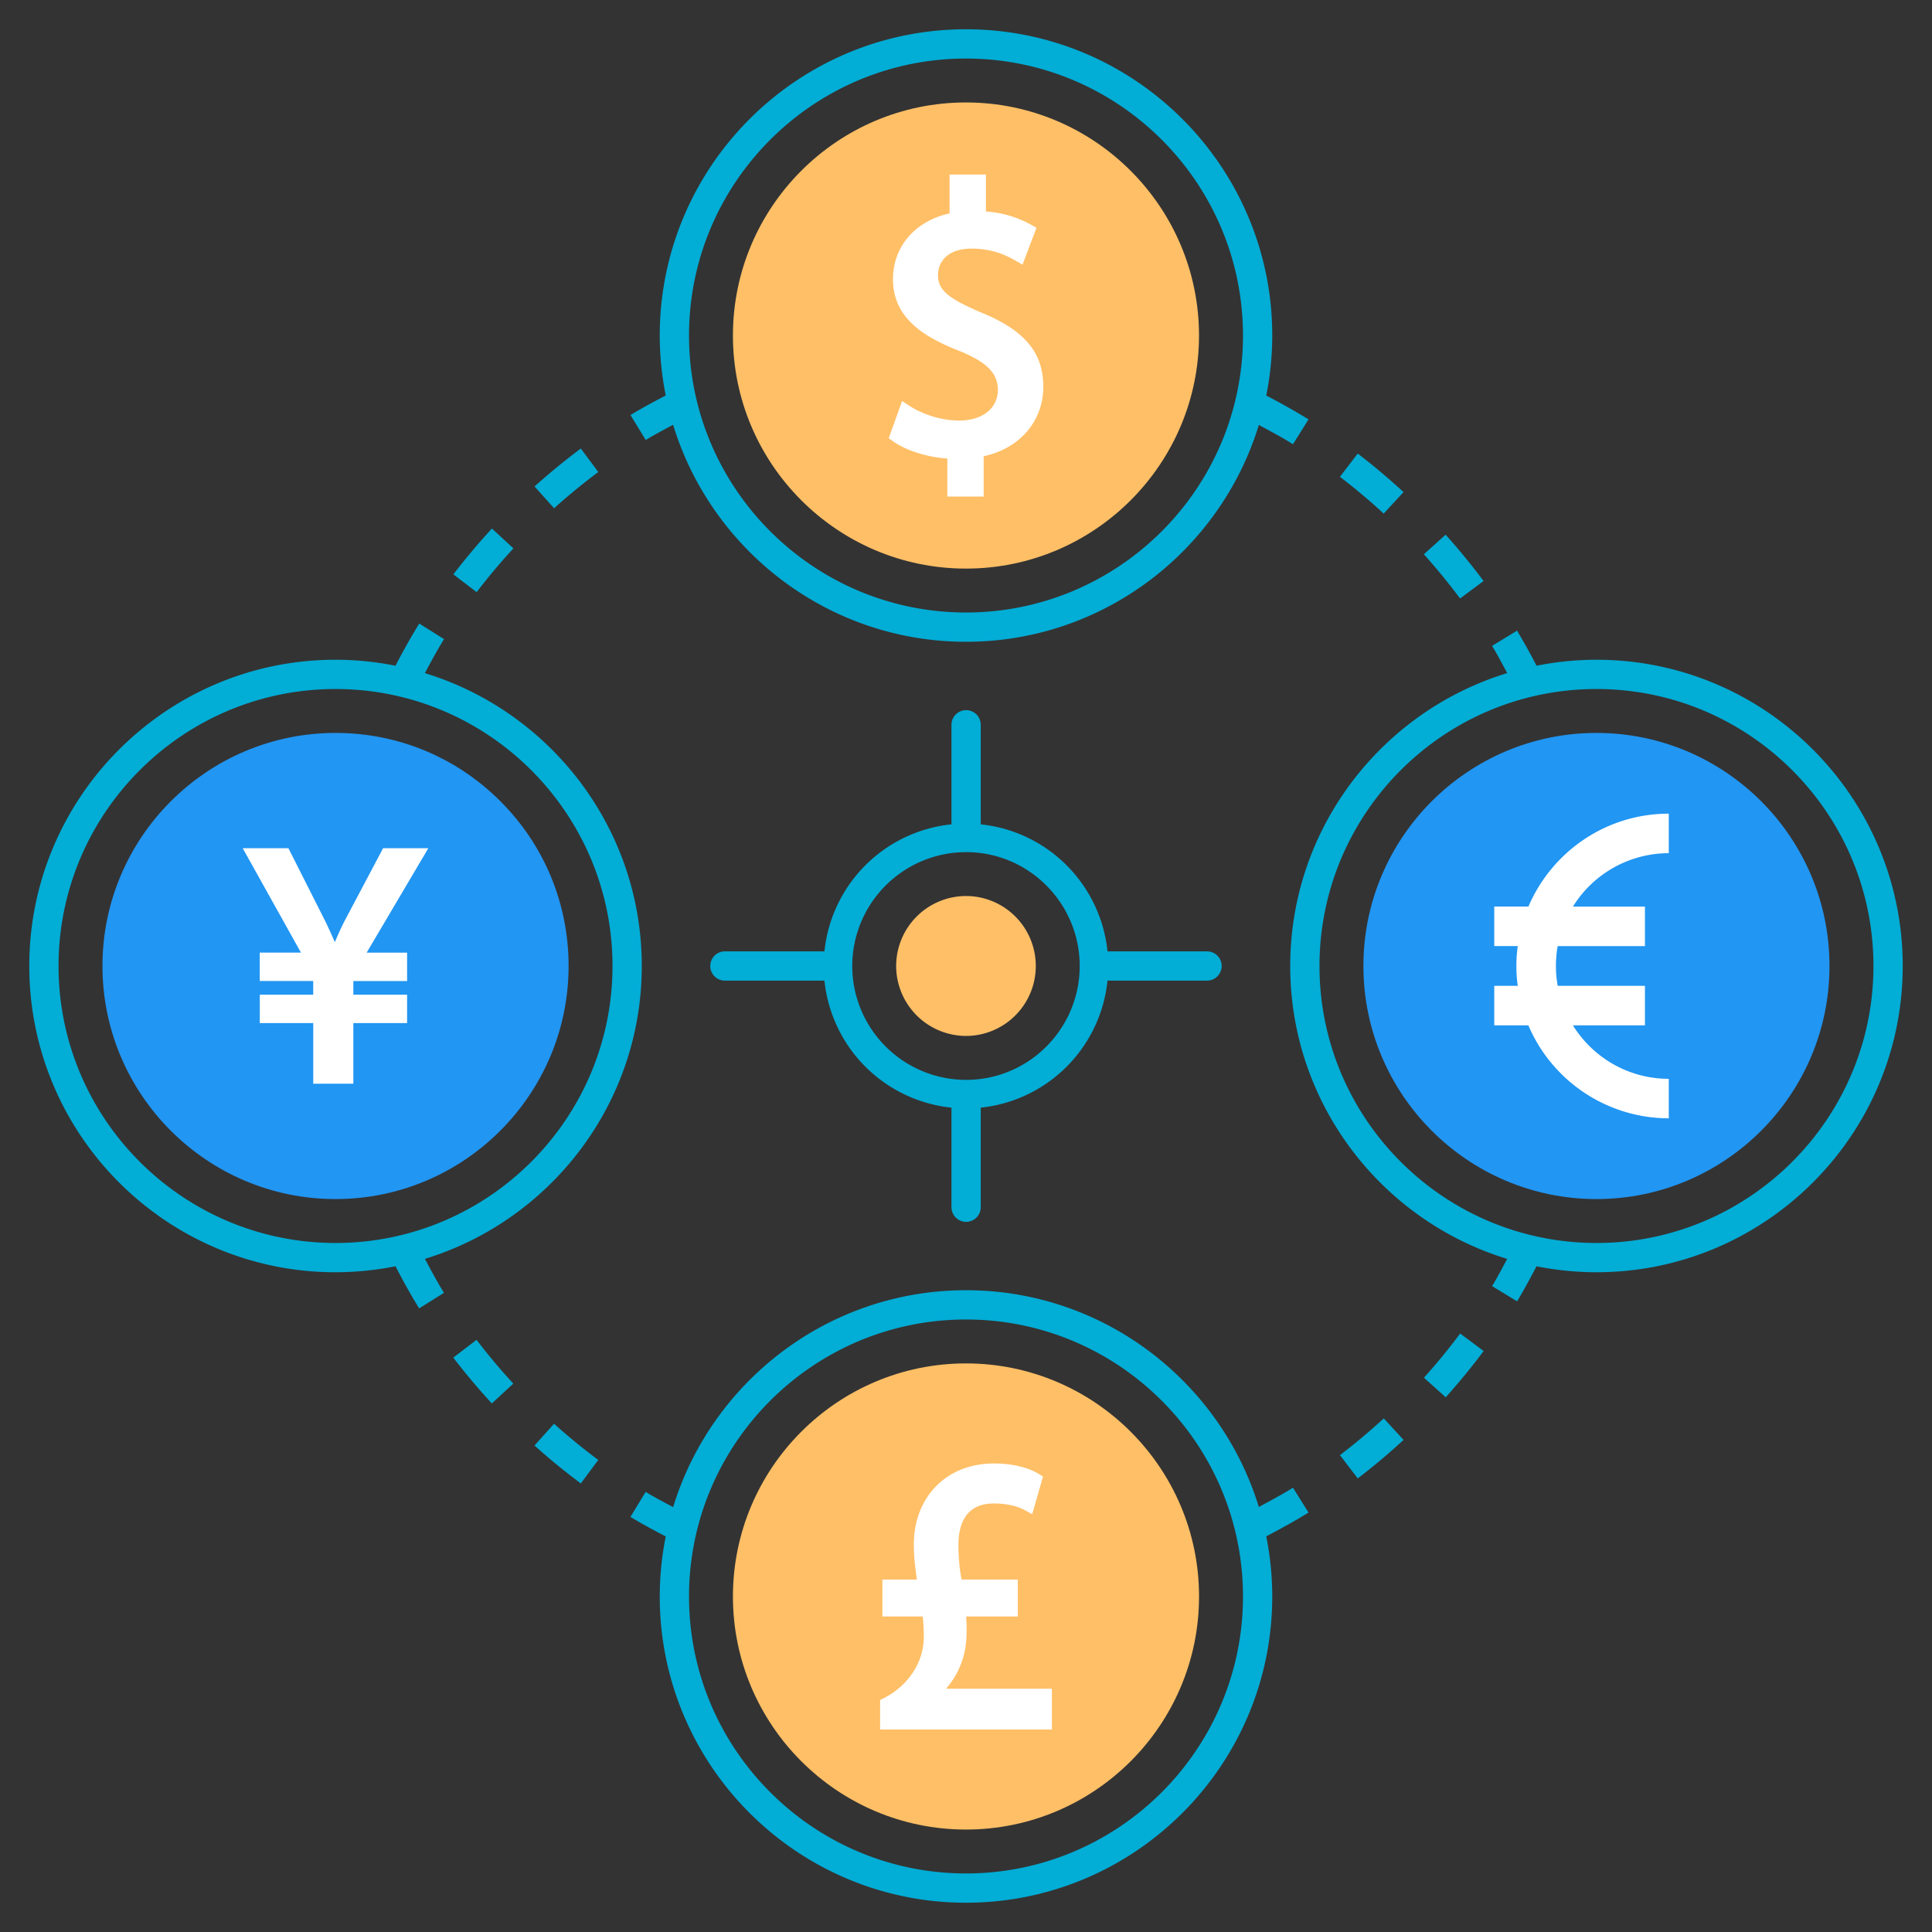
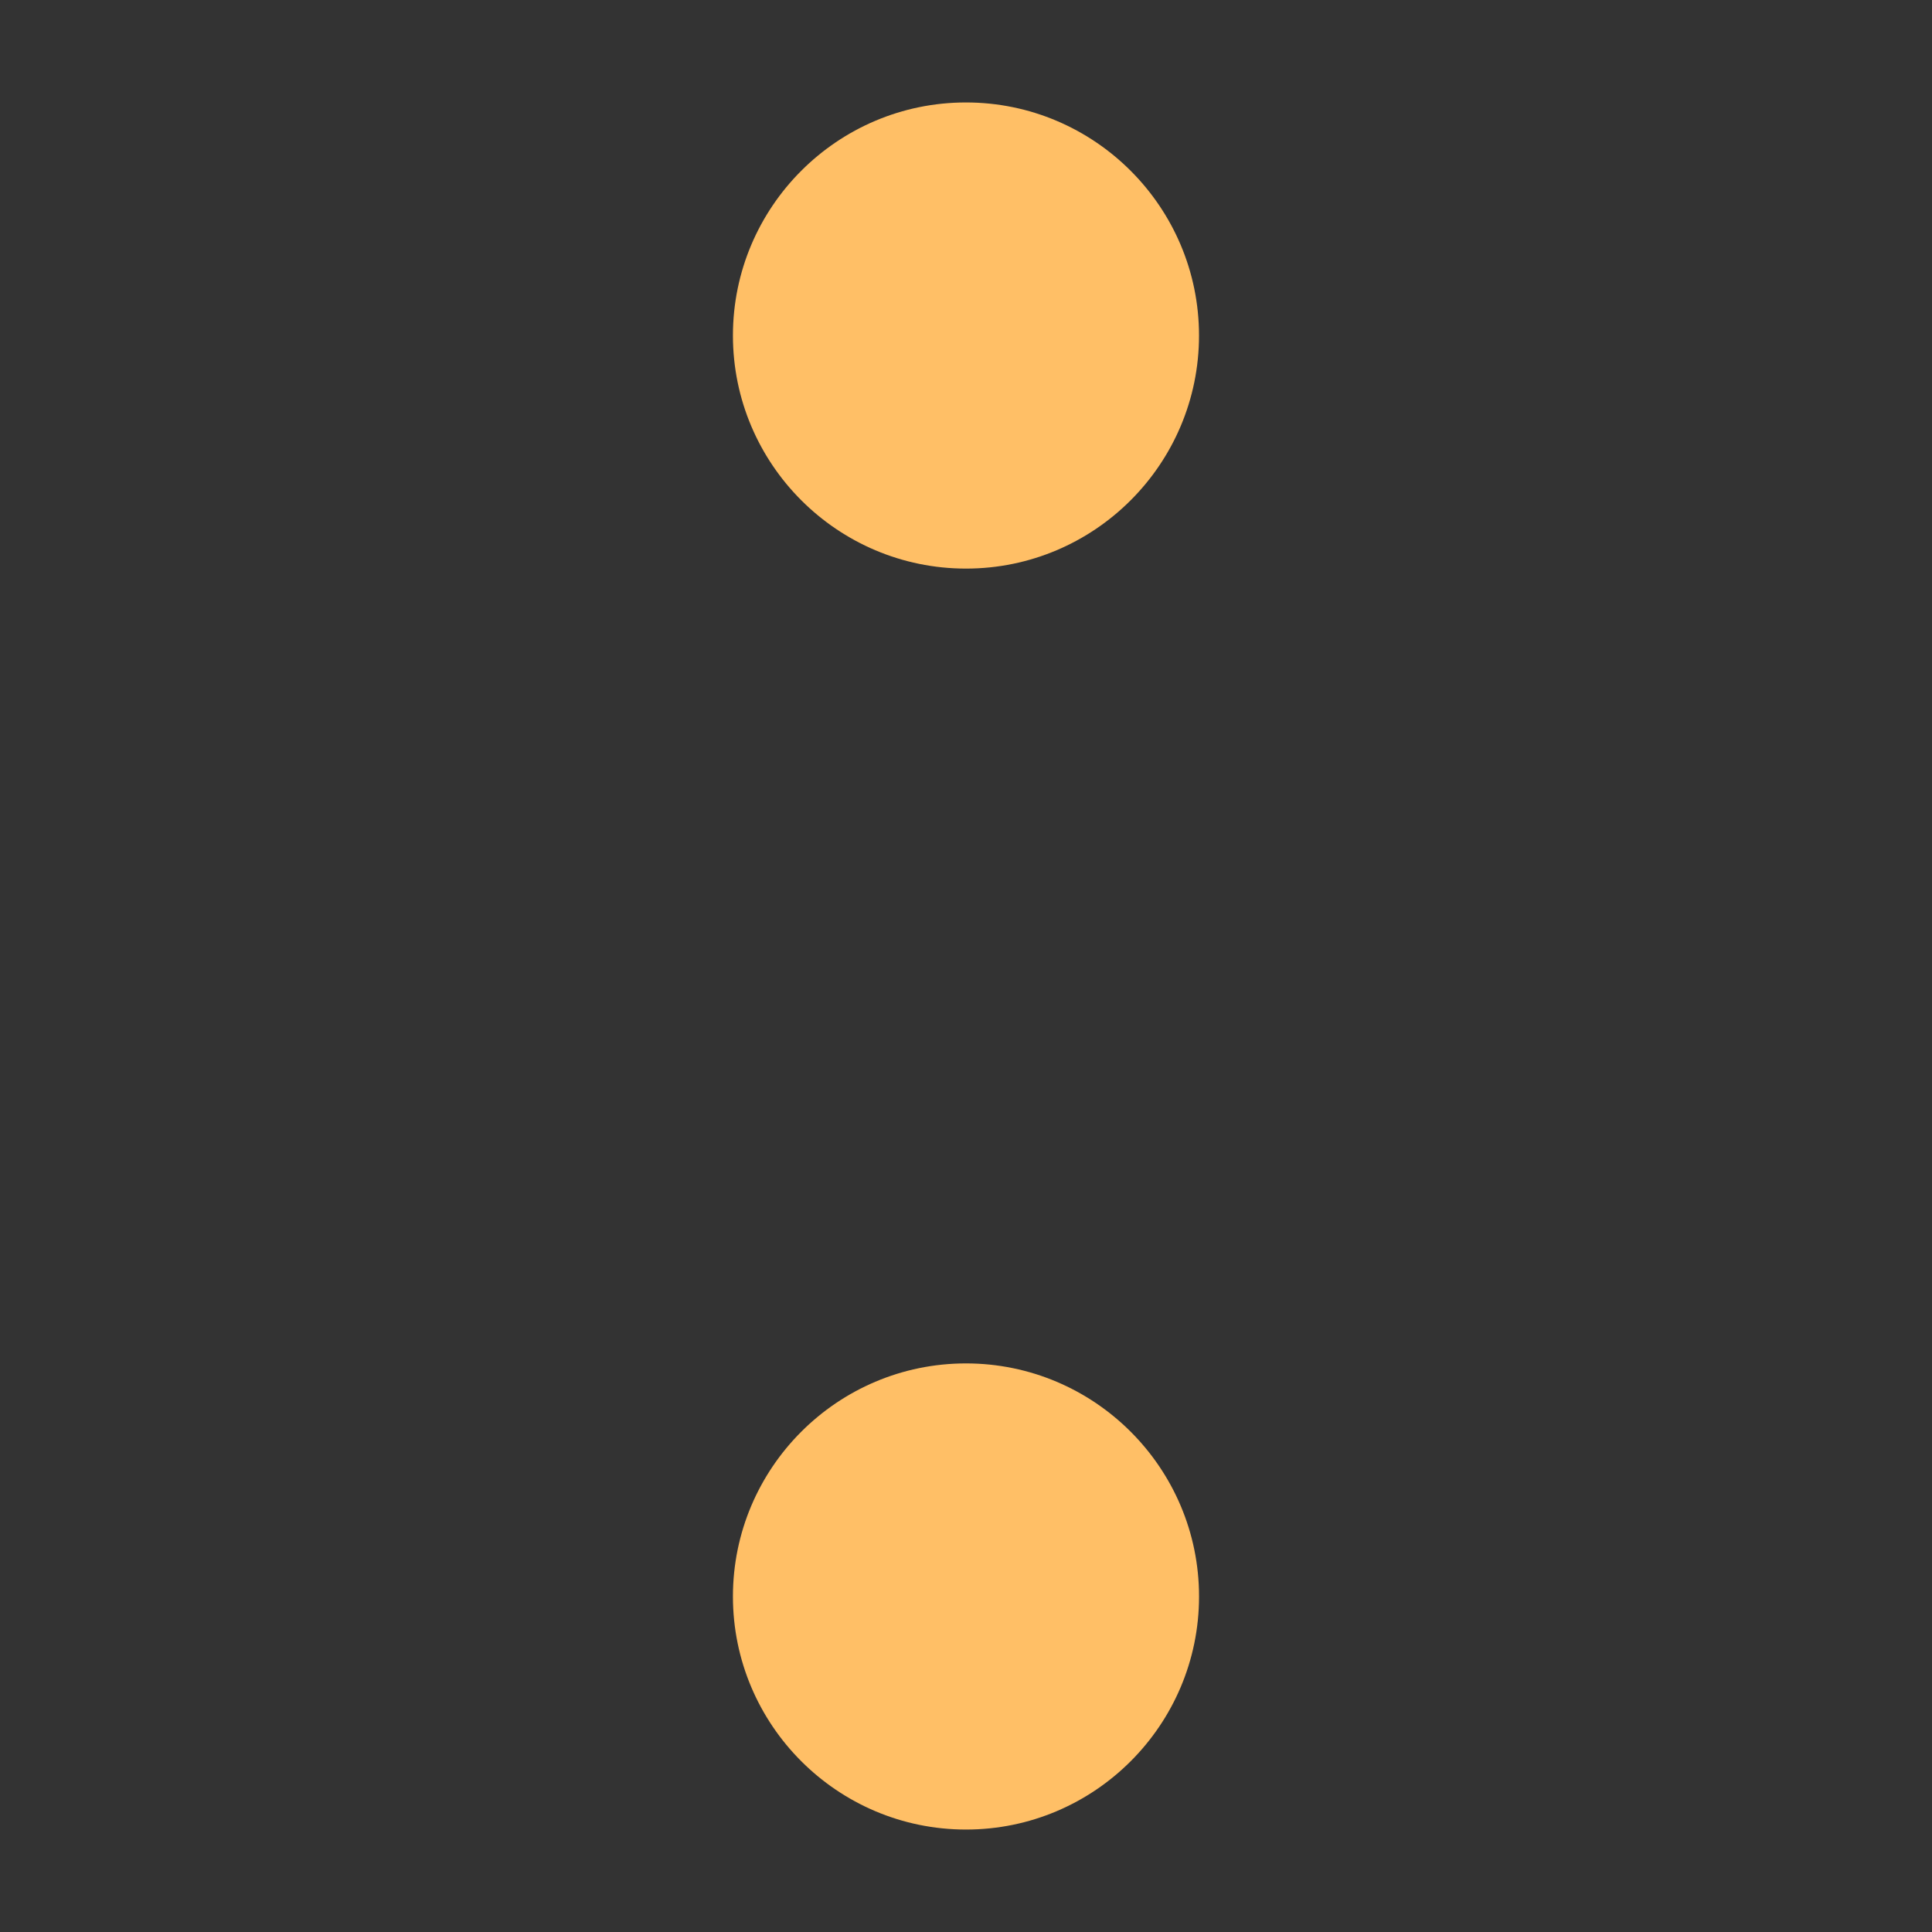
<svg xmlns="http://www.w3.org/2000/svg" viewBox="0 0 66 66" id="CurrencyConversion">
  <rect x="0" y="0" width="66" height="66" fill="#333333" stroke="none" />
  <path fill="#ffbf66" d="M33 19.424c-4.391 0-7.962-3.571-7.962-7.962S28.608 3.5 32.998 3.5s7.962 3.571 7.962 7.962S37.39 19.424 33 19.424zM33 62.5c-4.391 0-7.962-3.571-7.962-7.962s3.57-7.962 7.961-7.962 7.962 3.571 7.962 7.962S37.39 62.5 33 62.5z" class="colorfb6464 svgShape" />
-   <path fill="#2196f3" d="M54.538 40.962c-4.391 0-7.962-3.571-7.962-7.962s3.57-7.962 7.962-7.962S62.498 28.61 62.498 33s-3.57 7.962-7.962 7.962zm-43.077 0C7.071 40.962 3.5 37.39 3.5 33s3.573-7.962 7.963-7.962c2.126 0 4.126.828 5.63 2.332s2.331 3.503 2.331 5.63c0 4.39-3.571 7.962-7.962 7.962z" class="color60cbf5 svgShape" />
-   <path fill="#ffbf66" d="M33.004 35.389a2.393 2.393 0 0 1-2.39-2.39 2.393 2.393 0 0 1 2.39-2.39 2.388 2.388 0 0 1 2.38 2.39 2.388 2.388 0 0 1-2.38 2.39z" class="colorfb6464 svgShape" />
-   <path fill="#ffffff" d="M53.733 35.027h2.461v-1.35h-2.98a3.73 3.73 0 0 1-.061-.679c0-.232.02-.459.06-.678h2.981v-1.35h-2.46a3.856 3.856 0 0 1 3.274-1.824v-1.35c-2.15 0-4 1.31-4.794 3.173h-1.168v1.35h.804a4.532 4.532 0 0 0-.048.68c0 .229.014.455.048.678h-.804v1.35h1.165a5.226 5.226 0 0 0 4.797 3.177v-1.35c-1.38 0-2.596-.73-3.275-1.827zM32.93 56.523c.107-.427.103-.872.075-1.302h1.765V53.96h-1.921a6.483 6.483 0 0 1-.108-1.182c0-.647.21-1.417 1.208-1.417.566 0 .915.147 1.072.234l.24.134.37-1.287-.14-.087c-.217-.134-.706-.36-1.542-.36-1.608 0-2.731 1.139-2.731 2.77 0 .41.047.813.106 1.195h-1.18v1.262h1.377c.029.243.037.454.037.698 0 .862-.526 1.666-1.373 2.096l-.12.06v1.007h5.87V57.69h-3.616c.296-.343.501-.734.611-1.166zm.581-45.85c-1.138-.486-1.467-.771-1.467-1.273 0-.438.303-.907 1.152-.907.776 0 1.276.286 1.517.423l.218.125.477-1.26-.16-.09a3.697 3.697 0 0 0-1.567-.467V5.963h-1.242v1.327c-1.18.263-1.933 1.13-1.933 2.253 0 1.37 1.144 2.003 2.26 2.442.94.38 1.323.766 1.323 1.334 0 .628-.53 1.048-1.319 1.048-.585 0-1.23-.194-1.725-.518l-.228-.15-.457 1.273.133.094c.453.324 1.168.55 1.869.599v1.298h1.242v-1.377c1.226-.263 2.037-1.196 2.037-2.37 0-1.175-.638-1.936-2.13-2.543zM14.633 28.976h-1.546l-1.329 2.51c-.117.237-.224.47-.319.7-.091-.211-.19-.428-.307-.676l-1.279-2.534H8.291l1.99 3.567H8.874v.97h1.826v.467H8.875v.97h1.826v2.072h1.37V34.95h1.836v-.969h-1.836v-.467h1.836v-.97h-1.382l2.107-3.567z" class="colorffffff svgShape" />
-   <path fill="#02ADD6" d="M54.538 22.538c-.7 0-1.385.072-2.047.204a21.612 21.612 0 0 0-.666-1.198l-.853.52c.185.304.348.618.517.93-4.286 1.309-7.413 5.298-7.413 10.006 0 4.707 3.127 8.697 7.412 10.006-.17.313-.334.63-.515.93l.853.519c.234-.384.45-.791.664-1.197.662.132 1.347.204 2.048.204C60.307 43.462 65 38.769 65 33s-4.693-10.462-10.462-10.462zm0 19.924c-5.218 0-9.462-4.244-9.462-9.462s4.244-9.462 9.462-9.462S64 27.782 64 33s-4.244 9.462-9.462 9.462zm-43.076 1c.701 0 1.385-.072 2.048-.204.255.486.518.972.81 1.438l.847-.531c-.235-.376-.441-.77-.652-1.16 4.283-1.31 7.409-5.299 7.409-10.005 0-4.707-3.126-8.696-7.41-10.005.212-.391.42-.786.656-1.162l-.848-.531a22.02 22.02 0 0 0-.812 1.44 10.467 10.467 0 0 0-2.048-.204C5.693 22.538 1 27.23 1 33s4.693 10.462 10.462 10.462zm0-19.924c5.218 0 9.462 4.244 9.462 9.462s-4.244 9.462-9.462 9.462S2 38.218 2 33s4.244-9.462 9.462-9.462zM33.004 41.74a.5.5 0 0 0 .5-.5v-3.401a4.86 4.86 0 0 0 4.33-4.339h3.4a.5.5 0 1 0 0-1h-3.4a4.86 4.86 0 0 0-4.33-4.339V24.76a.5.5 0 1 0-1 0v3.4a4.864 4.864 0 0 0-4.34 4.34h-3.4a.5.5 0 1 0 0 1h3.4a4.864 4.864 0 0 0 4.34 4.339v3.401a.5.5 0 0 0 .5.5zM29.114 33a3.894 3.894 0 0 1 3.89-3.89c2.14 0 3.88 1.745 3.88 3.89s-1.74 3.89-3.88 3.89a3.894 3.894 0 0 1-3.89-3.89zm20.764-12.555.803-.597a22.649 22.649 0 0 0-1.296-1.582l-.744.668c.435.485.851.993 1.237 1.511zm-4.104-4.156c.514.392 1.017.815 1.495 1.256l.678-.734a22.188 22.188 0 0 0-1.565-1.317l-.608.795zm-23.032 36.2a10.462 10.462 0 0 0-.204 2.05C22.538 60.307 27.231 65 33 65s10.462-4.693 10.462-10.462c0-.703-.072-1.39-.205-2.054.487-.256.975-.52 1.444-.813l-.531-.848c-.38.237-.774.445-1.166.658C41.693 47.2 37.705 44.076 33 44.076c-4.707 0-8.696 3.126-10.005 7.41-.315-.17-.633-.335-.938-.52l-.52.853c.392.24.8.456 1.206.669zM33 45.076c5.218 0 9.462 4.244 9.462 9.462S38.218 64 33 64s-9.462-4.244-9.462-9.462 4.244-9.462 9.462-9.462zm-15.464 2.19a20.923 20.923 0 0 1-1.256-1.495l-.795.607c.411.537.854 1.064 1.317 1.565l.734-.677zm2.901 2.607a20.962 20.962 0 0 1-1.51-1.236l-.668.744c.506.455 1.038.89 1.583 1.295l.596-.803zm27.511-.683-.676-.736c-.484.444-.987.867-1.497 1.256l.608.795c.533-.408 1.06-.85 1.565-1.315zm1.933-3.635a21.104 21.104 0 0 1-1.237 1.51l.744.668c.455-.506.891-1.039 1.296-1.58l-.803-.598zM18.929 17.362c.484-.435.992-.851 1.51-1.237l-.597-.803c-.542.405-1.074.841-1.581 1.296l.668.744zm-2.646 2.867c.392-.514.815-1.017 1.256-1.496l-.734-.677a22.188 22.188 0 0 0-1.317 1.565l.795.608zm5.776-5.198c.305-.186.622-.35.935-.52 1.31 4.286 5.298 7.413 10.006 7.413 4.706 0 8.694-3.125 10.004-7.407.393.213.788.42 1.166.658l.531-.848a21.933 21.933 0 0 0-1.444-.814c.133-.664.205-1.349.205-2.051C43.462 5.693 38.769 1 33 1S22.538 5.693 22.538 11.462c0 .7.072 1.385.204 2.048-.405.212-.81.428-1.203.668l.52.853zM33 2c5.218 0 9.462 4.244 9.462 9.462S38.218 20.924 33 20.924s-9.462-4.244-9.462-9.462S27.782 2 33 2z" class="color3a3e59 svgShape" />
</svg>